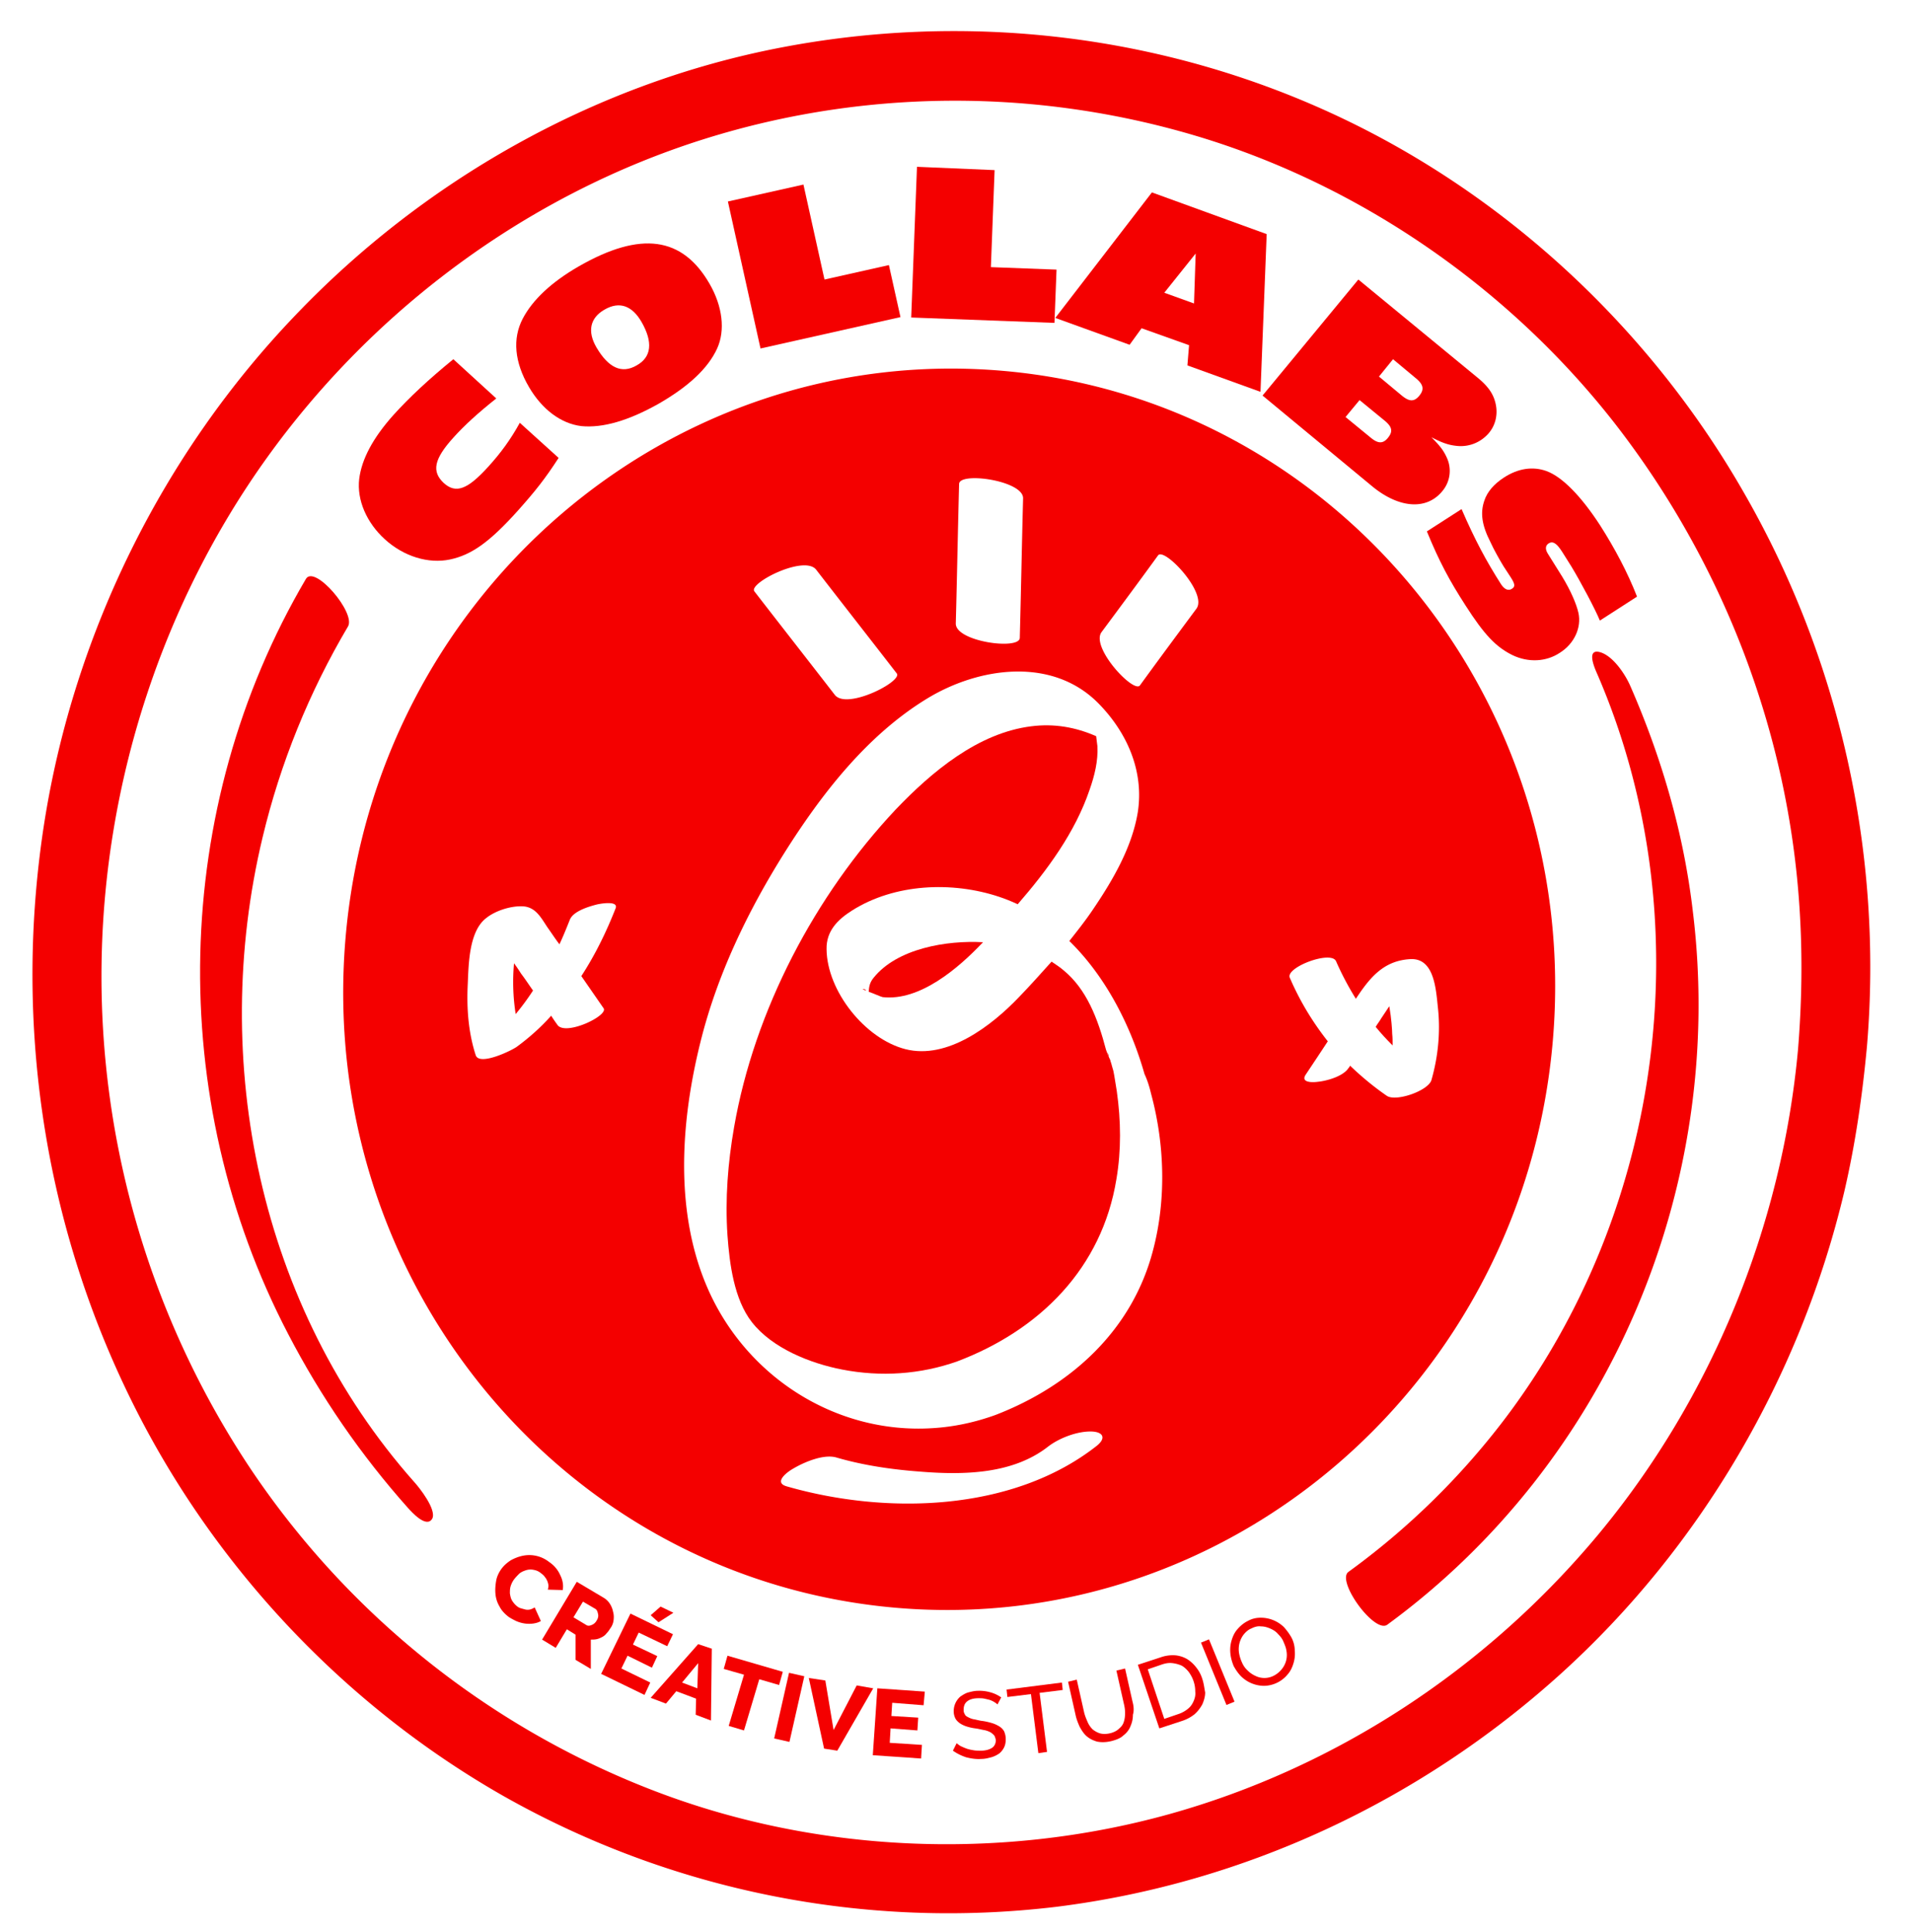
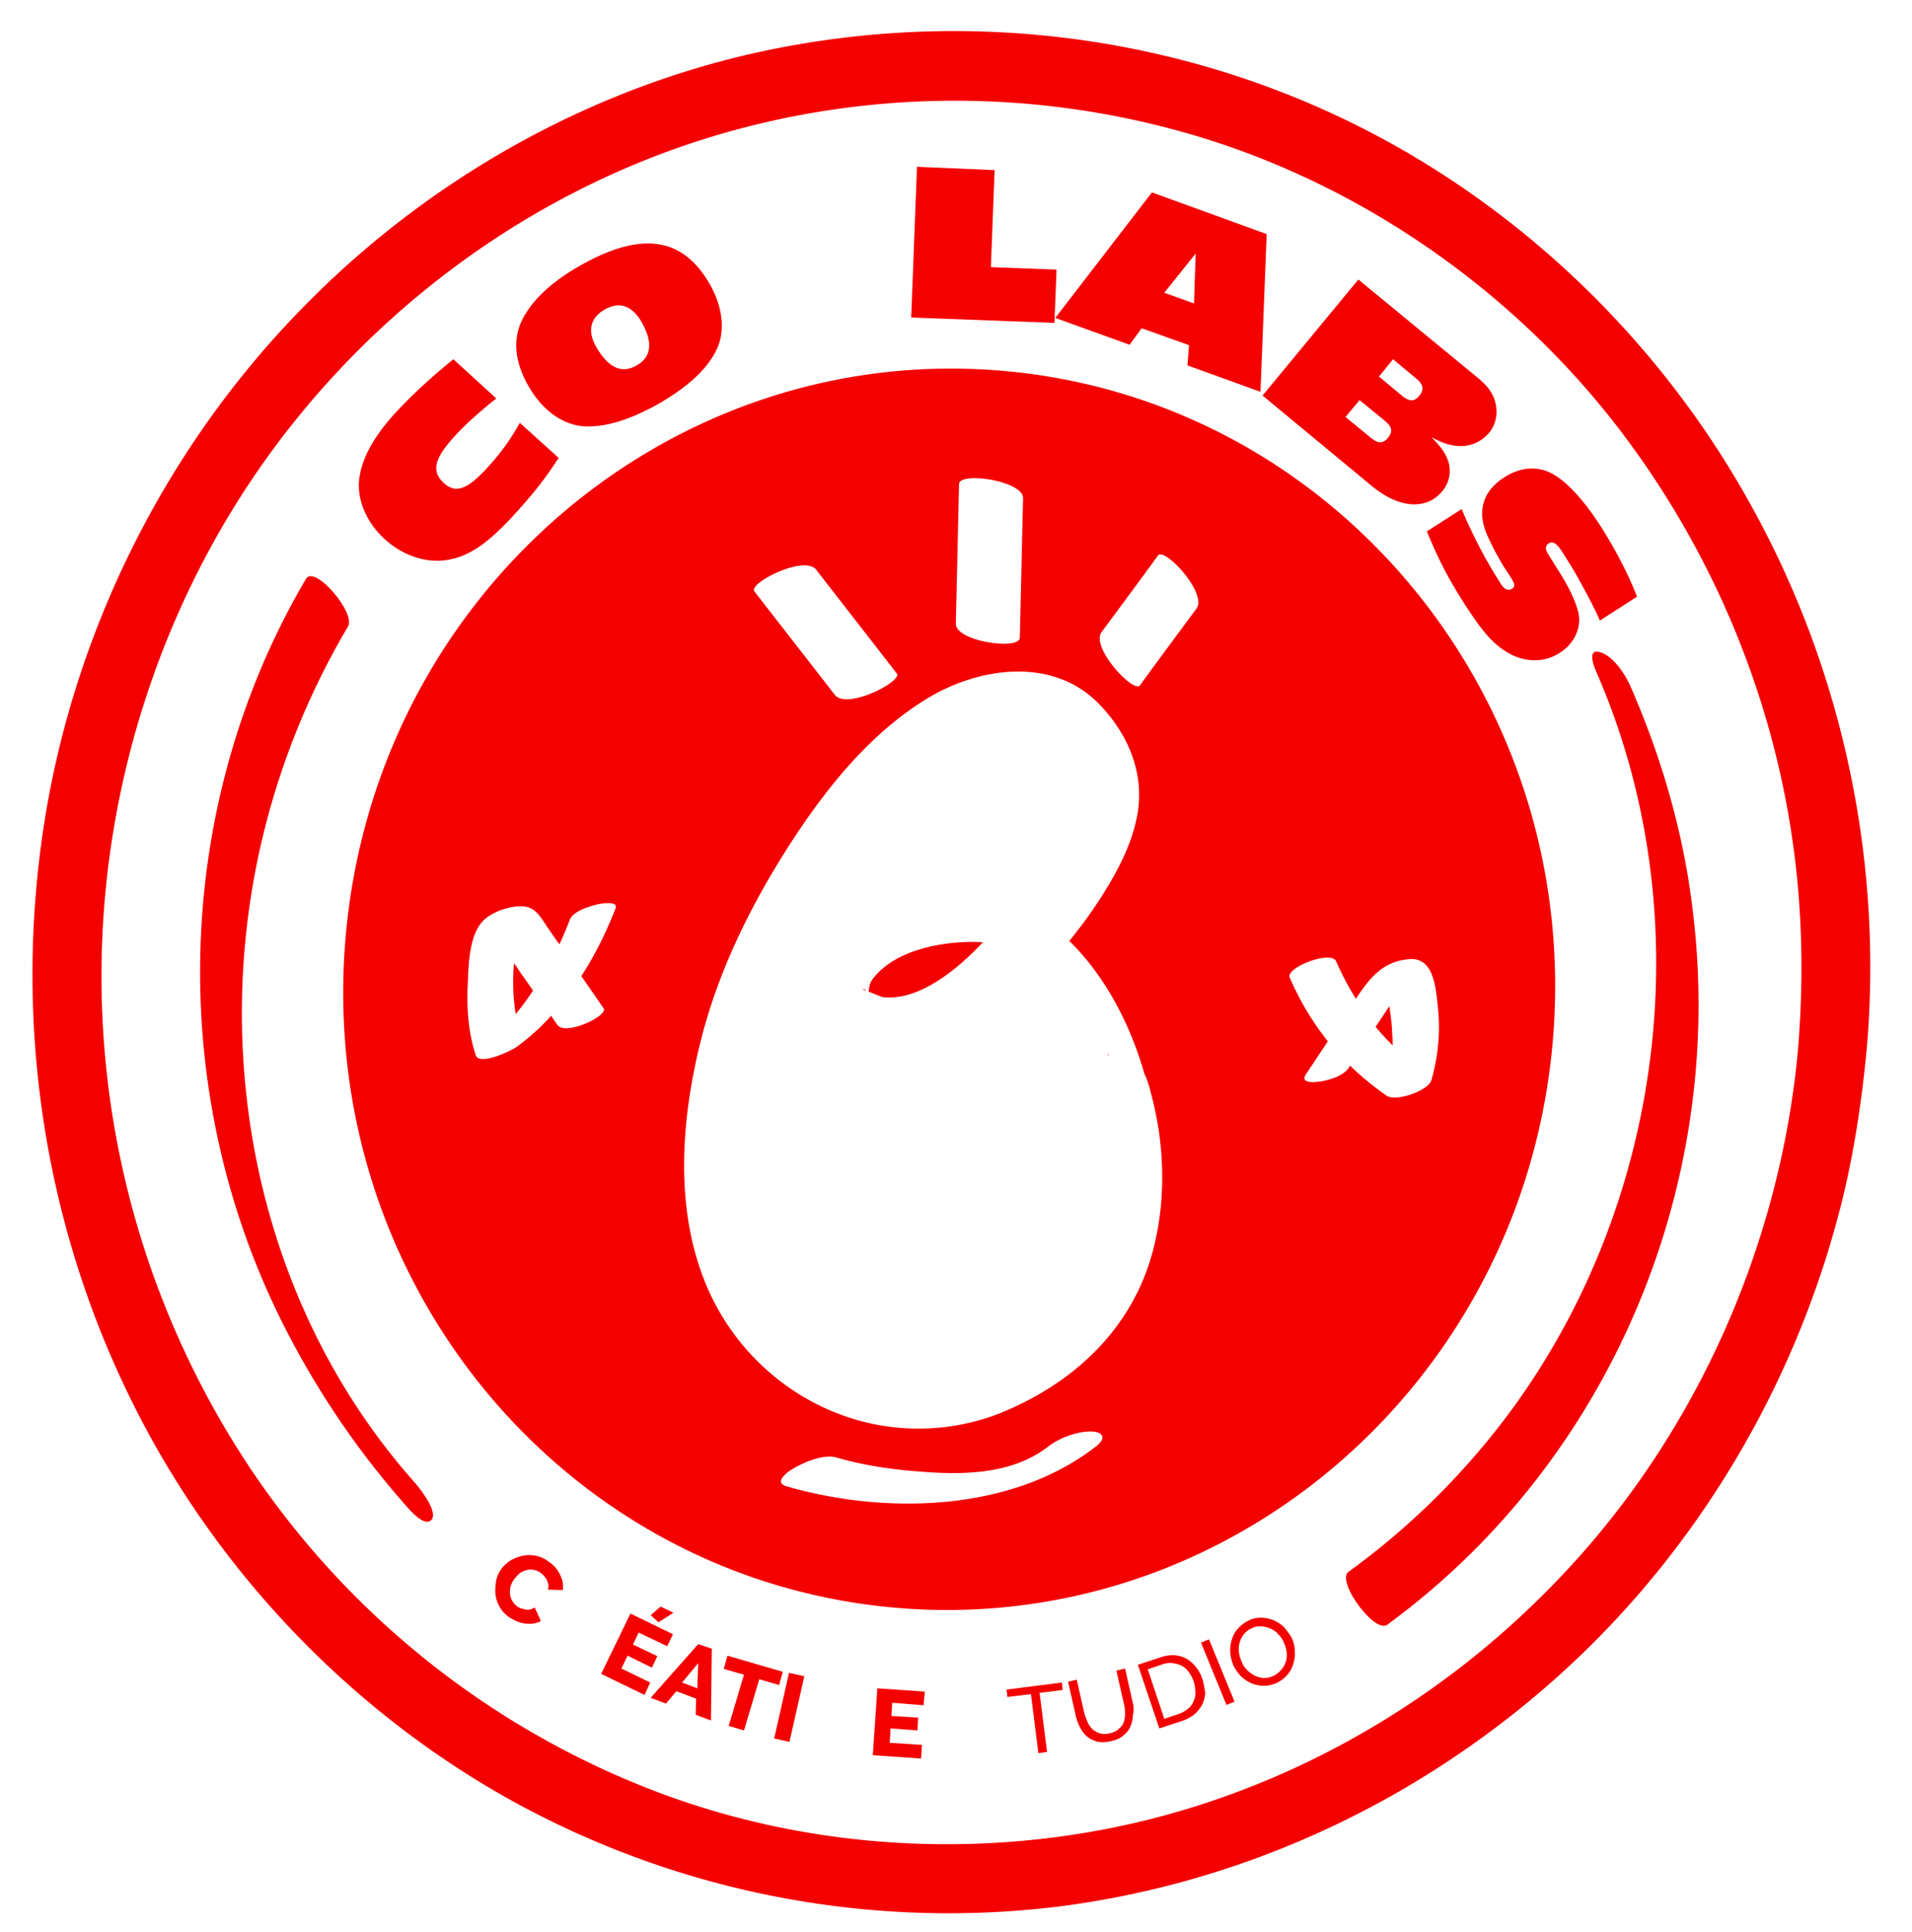
<svg xmlns="http://www.w3.org/2000/svg" data-bbox="0.786 0.753 44.513 45.585" viewBox="0 0 46.31 46.8" data-type="color">
  <g>
    <path d="M45.22 25.33c.39-4.66-.66-9.38-3-13.43-2.24-3.9-5.67-7.12-9.74-9.05C28.22.83 23.39.26 18.77 1.18c-4.42.88-8.51 3.2-11.62 6.46-3.2 3.34-5.34 7.67-6.07 12.24-.75 4.73-.06 9.58 2.03 13.89 1.96 4.05 5.16 7.49 9.07 9.72a21.89 21.89 0 0 0 13.42 2.69c4.54-.57 8.79-2.56 12.19-5.63 3.41-3.08 5.82-7.22 6.88-11.69.27-1.16.44-2.34.55-3.53zm-6.53 11.86c-2.7 3.23-6.32 5.62-10.38 6.75-4.11 1.14-8.63.94-12.6-.62a20.714 20.714 0 0 1-9.65-7.76 21.509 21.509 0 0 1-3.6-12.22c.06-4.37 1.46-8.71 4.01-12.26 2.43-3.38 5.86-6.02 9.78-7.44C20.34 2.16 24.83 2.05 29 3.3c3.96 1.19 7.55 3.68 10.1 6.94 2.64 3.39 4.23 7.53 4.49 11.82.07 1.12.05 2.24-.04 3.35-.39 4.29-2.1 8.47-4.86 11.78z" fill="#f40000" data-color="1" />
    <path d="M10.03 35.89c-3.74-4.22-4.97-10.18-3.67-15.61.43-1.8 1.13-3.52 2.07-5.11.19-.33-.81-1.5-1.02-1.15C4.14 19.58 4 26.6 6.98 32.31c.79 1.52 1.76 2.93 2.9 4.21.1.11.45.5.59.26.11-.22-.32-.76-.44-.89z" fill="#f40000" data-color="1" />
    <path d="M39.49 16.62c-.12-.28-.41-.72-.72-.82-.32-.1-.19.27-.12.44 2.6 5.92 1.67 13.07-2.26 18.2a18.079 18.079 0 0 1-3.73 3.63c-.3.22.63 1.5.94 1.28C39 35.4 41.82 28.69 41 22.06c-.22-1.88-.75-3.7-1.51-5.44z" fill="#f40000" data-color="1" />
    <path d="M9.32 13.06c.46.42 1.06.6 1.58.49.52-.11.96-.42 1.65-1.19.41-.46.65-.76.98-1.27l-.94-.85c-.22.4-.46.73-.77 1.07-.5.55-.78.65-1.07.39-.3-.28-.24-.58.23-1.1.27-.3.6-.6 1.04-.95l-1.04-.95c-.6.49-1.06.92-1.45 1.35-.5.56-.77 1.07-.83 1.55-.06.51.18 1.06.62 1.46z" fill="#f40000" data-color="1" />
    <path d="M14.08 10.32c.52.05 1.14-.13 1.87-.54.73-.42 1.2-.86 1.42-1.34.2-.44.13-1.02-.18-1.56-.66-1.15-1.67-1.29-3.17-.43-.66.38-1.12.81-1.36 1.27-.25.48-.2 1.05.15 1.65.32.55.78.89 1.27.95zm.56-2.82c.36-.21.67-.1.9.3.28.49.24.85-.12 1.05-.36.21-.68.06-.97-.43-.23-.39-.16-.72.19-.92z" fill="#f40000" data-color="1" />
-     <path fill="#f40000" d="m21.81 7.68-.28-1.26-1.56.35-.51-2.3-1.83.41.79 3.56 3.39-.76z" data-color="1" />
    <path fill="#f40000" d="m25.54 7.82.05-1.29L24 6.47l.09-2.35-1.88-.08-.14 3.65 3.47.13z" data-color="1" />
    <path d="m27.65 7.95 1.15.41-.04.49 1.77.64.15-3.82-2.78-1.01-2.34 3.04 1.8.65.29-.4zm1.31-1.81-.04 1.21-.72-.26.76-.95z" fill="#f40000" data-color="1" />
    <path d="M34.93 11.9a.76.76 0 0 0 .12-.8c-.08-.18-.16-.29-.38-.51.27.14.42.19.62.21.3.03.58-.09.77-.31.16-.19.22-.44.17-.69-.05-.25-.18-.44-.45-.66L32.9 6.77l-2.32 2.81 2.67 2.21c.64.52 1.3.57 1.68.11zm-1.19-3.2.54.45c.2.16.22.28.1.43-.13.16-.25.15-.44-.01l-.54-.45.34-.42zm-.54 1.9-.61-.5.34-.41.61.5c.18.15.2.26.08.41-.12.15-.24.15-.42 0z" fill="#f40000" data-color="1" />
    <path d="m36.42 13.72.17.26c.11.17.11.23.03.28-.09.06-.19.01-.27-.12-.35-.55-.62-1.05-.95-1.81l-.84.54c.3.73.54 1.18.94 1.8.45.7.73 1 1.14 1.2.38.18.81.16 1.14-.06.35-.22.53-.61.45-.97-.05-.22-.19-.54-.39-.87l-.35-.56c-.07-.11-.06-.2.02-.25.1-.06.19-.01.33.21l.22.35c.23.38.58 1.04.69 1.31l.9-.58c-.23-.59-.54-1.17-.89-1.72-.46-.71-.92-1.18-1.3-1.32-.33-.12-.69-.07-1.04.16-.23.15-.4.34-.47.56-.1.29-.06.59.15 1 .08.18.24.46.32.59z" fill="#f40000" data-color="1" />
    <path d="M12.84 38.98c-.04.01-.08.01-.12 0l-.11-.03a.262.262 0 0 1-.09-.05.526.526 0 0 1-.12-.14c-.03-.05-.04-.11-.05-.17 0-.06 0-.12.02-.18s.05-.12.09-.17c.04-.05.08-.09.12-.13.05-.04.1-.06.16-.08a.36.36 0 0 1 .18-.01c.06.01.12.03.18.08a.5.5 0 0 1 .08.07c.02.03.05.06.06.09.02.03.03.07.04.11.01.04 0 .08-.01.13l.36.01c.02-.12 0-.24-.06-.36a.74.74 0 0 0-.27-.32.774.774 0 0 0-.64-.15c-.1.02-.2.06-.29.11-.09.06-.16.12-.22.2-.06.08-.11.18-.13.28-.02.11-.03.22-.02.33.01.11.04.21.1.31.05.1.13.18.22.25.06.04.12.07.18.1.07.03.14.05.21.06.07.01.14.01.21 0 .07-.01.13-.03.18-.06l-.15-.33a.37.37 0 0 1-.11.05z" fill="#f40000" data-color="1" />
-     <path d="M14.86 39.25c.01-.07.01-.14-.01-.21a.56.56 0 0 0-.08-.2.463.463 0 0 0-.16-.15l-.64-.38-.84 1.4.33.2.27-.45.21.13v.61l.37.22v-.71c.05 0 .09 0 .14-.01.05-.01.09-.03.13-.05.04-.02.08-.05.11-.09.03-.03.06-.07.09-.12.04-.05.07-.12.08-.19zm-.41 0a.23.23 0 0 1-.13.11c-.05.02-.09.02-.13-.01l-.3-.18.23-.38.29.17c.04.02.06.06.07.11.02.06.01.12-.03.18z" fill="#f40000" data-color="1" />
    <path fill="#f40000" d="m15.95 39.29.36-.23-.31-.15-.24.21.19.17z" data-color="1" />
    <path fill="#f40000" d="m15.79 40.39.13-.28-.59-.28.14-.29.69.33.14-.29-1.03-.5-.71 1.46 1.05.51.14-.3-.7-.34.15-.31.59.29z" data-color="1" />
    <path d="m16.91 39.82-1.15 1.3.37.14.25-.3.48.18-.01.39.37.14.02-1.74-.33-.11zm-.39.93.39-.47-.02.61-.37-.14z" fill="#f40000" data-color="1" />
    <path fill="#f40000" d="m17.53 40.42.49.14-.37 1.24.37.11.37-1.24.48.14.09-.32-1.34-.39-.09.32z" data-color="1" />
    <path fill="#f40000" d="m19.11 40.514.371.084-.36 1.59-.37-.084.36-1.59z" data-color="1" />
-     <path fill="#f40000" d="m20.19 41.9-.2-1.2-.4-.06.37 1.71.32.05.87-1.51-.4-.07-.56 1.08z" data-color="1" />
    <path fill="#f40000" d="m21.55 42.21.02-.35.65.05.02-.31-.65-.04.02-.32.76.06.03-.33-1.15-.08-.11 1.62 1.17.08.02-.33-.78-.05z" data-color="1" />
-     <path d="M24.32 41.93a.345.345 0 0 0-.12-.12.75.75 0 0 0-.18-.08c-.07-.02-.15-.04-.23-.05-.08-.01-.14-.03-.2-.04-.06-.01-.1-.03-.14-.05-.04-.02-.07-.04-.08-.07a.18.18 0 0 1-.03-.11c0-.08.02-.15.08-.2s.15-.08.28-.08c.05 0 .1 0 .14.01.05.01.09.02.13.03a.555.555 0 0 1 .19.11l.09-.17a.83.83 0 0 0-.25-.12.972.972 0 0 0-.31-.04c-.09 0-.16.02-.24.04-.07.02-.13.06-.19.1a.464.464 0 0 0-.16.37c0 .06.02.12.04.16.02.04.06.08.1.11.04.03.1.06.16.08.06.02.14.04.22.05.08.01.15.03.21.04.06.01.11.03.15.05.04.02.07.05.1.08.02.03.03.07.04.11 0 .08-.03.15-.09.19-.06.04-.15.07-.27.07-.06 0-.13 0-.18-.01-.06-.01-.11-.02-.17-.04-.05-.02-.1-.04-.14-.06s-.07-.05-.1-.07l-.09.18c.1.07.2.12.32.16.12.03.24.05.37.04.09 0 .16-.02.24-.04.07-.02.13-.05.19-.09.05-.04.09-.09.12-.15s.04-.13.04-.2c0-.08-.02-.14-.04-.19z" fill="#f40000" data-color="1" />
    <path fill="#f40000" d="m25.72 40.75-1.34.17.02.18.57-.07.18 1.43.21-.03-.18-1.43.56-.07-.02-.18z" data-color="1" />
    <path d="m27.43 41.21-.18-.8-.21.05.18.8c.02.08.03.15.03.23 0 .08-.01.15-.03.21-.02.07-.06.12-.12.17-.05.05-.13.09-.22.11-.09.02-.17.02-.24 0a.524.524 0 0 1-.18-.1.567.567 0 0 1-.12-.18c-.03-.07-.06-.14-.08-.22l-.18-.8-.21.05.18.8c.02.1.06.2.1.29.05.09.1.17.17.23s.15.1.25.13c.1.02.21.02.34-.01.12-.03.23-.07.3-.14.08-.06.14-.14.17-.22.04-.09.06-.18.06-.28.03-.1.02-.21-.01-.32z" fill="#f40000" data-color="1" />
    <path d="M29.12 40.66a.835.835 0 0 0-.15-.28.833.833 0 0 0-.22-.2.704.704 0 0 0-.29-.09.874.874 0 0 0-.35.05l-.55.18.52 1.54.55-.18c.12-.04.21-.09.3-.16.08-.07.14-.15.19-.24.04-.09.07-.19.07-.29-.02-.1-.03-.21-.07-.33zm-.21.54c-.03.07-.07.13-.13.18-.06.05-.14.1-.23.13l-.35.12-.4-1.2.35-.12c.09-.03.17-.04.25-.03.08.01.15.03.22.06.07.04.12.09.17.15.05.07.09.14.12.23s.04.17.04.25c.01.09-.01.16-.04.23z" fill="#f40000" data-color="1" />
    <path fill="#f40000" d="m29.283 39.704.618 1.509-.195.08-.617-1.51.194-.079z" data-color="1" />
    <path d="M31.28 39.66c-.05-.09-.11-.17-.18-.25a.803.803 0 0 0-.56-.23c-.11 0-.21.02-.32.08-.1.05-.18.12-.25.2-.07.08-.11.17-.14.27-.03.1-.04.2-.03.31.01.11.04.21.08.31.05.09.11.18.18.25a.803.803 0 0 0 .56.23.756.756 0 0 0 .57-.28c.07-.08.11-.17.14-.27.03-.1.04-.2.03-.31a.68.68 0 0 0-.08-.31zm-.23.76a.6.6 0 0 1-.19.16.493.493 0 0 1-.45.01.64.64 0 0 1-.19-.13.558.558 0 0 1-.14-.2.878.878 0 0 1-.07-.23.586.586 0 0 1 .11-.44c.05-.06.11-.12.19-.15.08-.04.15-.06.23-.05.08 0 .15.02.22.05.07.03.14.07.19.13.06.06.11.12.14.2.03.07.06.14.07.22a.538.538 0 0 1-.11.43z" fill="#f40000" data-color="1" />
    <path d="M21.38 24.15c.9.1 1.83-.7 2.41-1.31l.02-.02c-.88-.05-2.08.15-2.65.86-.09.11-.11.2-.12.34.12.04.29.12.34.13z" fill="#f40000" data-color="1" />
-     <path d="M27.04 28.56c.12-.7.11-1.42.01-2.13-.02-.12-.04-.24-.06-.37-.03-.17-.01-.07-.06-.25-.01-.05-.03-.09-.04-.14-.04-.08-.07-.16-.1-.24-.2-.76-.47-1.47-1.03-1.93-.09-.08-.19-.14-.29-.21-.26.29-.52.58-.79.86-.66.69-1.73 1.52-2.75 1.26-.98-.25-1.9-1.41-1.91-2.42-.01-.44.27-.72.62-.94 1.03-.65 2.42-.71 3.56-.33.15.05.3.11.45.18.72-.83 1.39-1.74 1.74-2.77.12-.34.21-.7.19-1.06 0-.01-.02-.14-.03-.24-.5-.22-1.02-.31-1.57-.24-1.29.16-2.41 1.1-3.28 2.01-1.96 2.08-3.43 4.88-3.92 7.7-.15.86-.22 1.74-.16 2.62.05.69.16 1.55.59 2.1.49.63 1.41 1 2.19 1.15.93.18 1.89.12 2.79-.2 2-.76 3.5-2.26 3.85-4.41z" fill="#f40000" data-color="1" />
    <path d="M26.86 25.58c-.01-.06-.07-.14 0 .01v-.01z" fill="#f40000" data-color="1" />
    <path d="M26.52 17.72s0 .01.01.01c-.01 0-.01-.01-.01-.01z" fill="#f40000" data-color="1" />
    <path d="M21.03 24.16c0 .04 0 .03 0 0z" fill="#f40000" data-color="1" />
    <path d="M12.45 23.33a5.022 5.022 0 0 0 .04 1.23c.15-.18.29-.37.42-.57-.1-.14-.19-.28-.29-.41-.05-.08-.11-.17-.17-.25z" fill="#f40000" data-color="1" />
    <path d="M33.72 25.04c0-.09-.02-.38-.07-.67-.07.1-.13.2-.2.3-.04.07-.09.13-.13.2.13.16.26.3.41.45 0-.1 0-.19-.01-.28z" fill="#f40000" data-color="1" />
    <path d="M21.71 38.94c8.07.69 15.19-5.46 15.9-13.73S32.34 9.67 24.27 8.98c-8.07-.69-15.19 5.45-15.9 13.73s5.27 15.54 13.34 16.23zm10.65-15.66c.14.32.3.62.48.91.33-.5.66-.92 1.31-.96.6-.04.63.75.68 1.2.06.58 0 1.17-.16 1.73-.08.26-.86.53-1.08.38-.32-.22-.62-.47-.89-.73a.21.21 0 0 1-.04.06c-.13.2-.53.31-.74.33-.14.02-.43.02-.29-.18.18-.27.36-.54.53-.8-.37-.47-.68-.98-.92-1.54-.11-.25 1-.67 1.12-.4zm-5.68-7.97c.46-.62.92-1.24 1.37-1.86.15-.2 1.2.91.93 1.29-.46.62-.92 1.24-1.37 1.86-.15.2-1.2-.92-.93-1.29zm-1.9-3.24c-.03 1.13-.05 2.25-.08 3.38-.01.3-1.56.09-1.55-.35.03-1.13.05-2.25.08-3.38.01-.3 1.56-.08 1.55.35zM13.5 24.82c-.05-.07-.1-.14-.15-.22-.25.28-.53.53-.83.75-.12.09-.92.48-1 .2-.18-.56-.22-1.15-.19-1.73.02-.47.03-1.26.44-1.58.22-.18.59-.3.88-.29.32.01.45.27.61.51.1.14.19.28.29.41.09-.19.17-.39.25-.59.08-.21.45-.32.64-.37.07-.02.55-.11.47.09-.22.56-.49 1.12-.83 1.64l.54.78c.12.18-.93.68-1.12.4zm6.27-11.02c.65.84 1.3 1.67 1.95 2.51.15.19-1.21.89-1.5.52-.65-.84-1.3-1.67-1.95-2.51-.14-.2 1.22-.89 1.5-.52zm-2.6 17.47c-.84-1.86-.69-4.07-.21-6.01.4-1.63 1.14-3.17 2.03-4.59.9-1.43 2.01-2.87 3.48-3.76 1.24-.75 3.01-1.01 4.13.12.69.7 1.11 1.63.96 2.63-.14.87-.62 1.68-1.11 2.4-.17.25-.36.49-.55.73.89.87 1.49 2.06 1.82 3.22.07.15.12.31.16.48.33 1.22.37 2.56.05 3.78-.5 1.94-1.98 3.29-3.82 4-.5.18-1.01.29-1.54.32-2.31.14-4.45-1.22-5.4-3.32zM19.06 36c-.33-.09-.01-.34.15-.43.27-.16.74-.36 1.05-.27.65.19 1.34.29 2.01.34 1.09.09 2.26.06 3.11-.6.27-.21.71-.38 1.06-.37.28.01.36.16.12.35-2.04 1.6-5.1 1.67-7.5.98z" fill="#f40000" data-color="1" />
    <path d="M20.98 23.99c-.02-.03-.05-.04-.09-.03.01 0 .04.02.09.03z" fill="#f40000" data-color="1" />
    <path d="M27.5 26.37c.03.02.06.04.09.05-.03-.01-.06-.03-.09-.05z" fill="#f40000" data-color="1" />
  </g>
</svg>